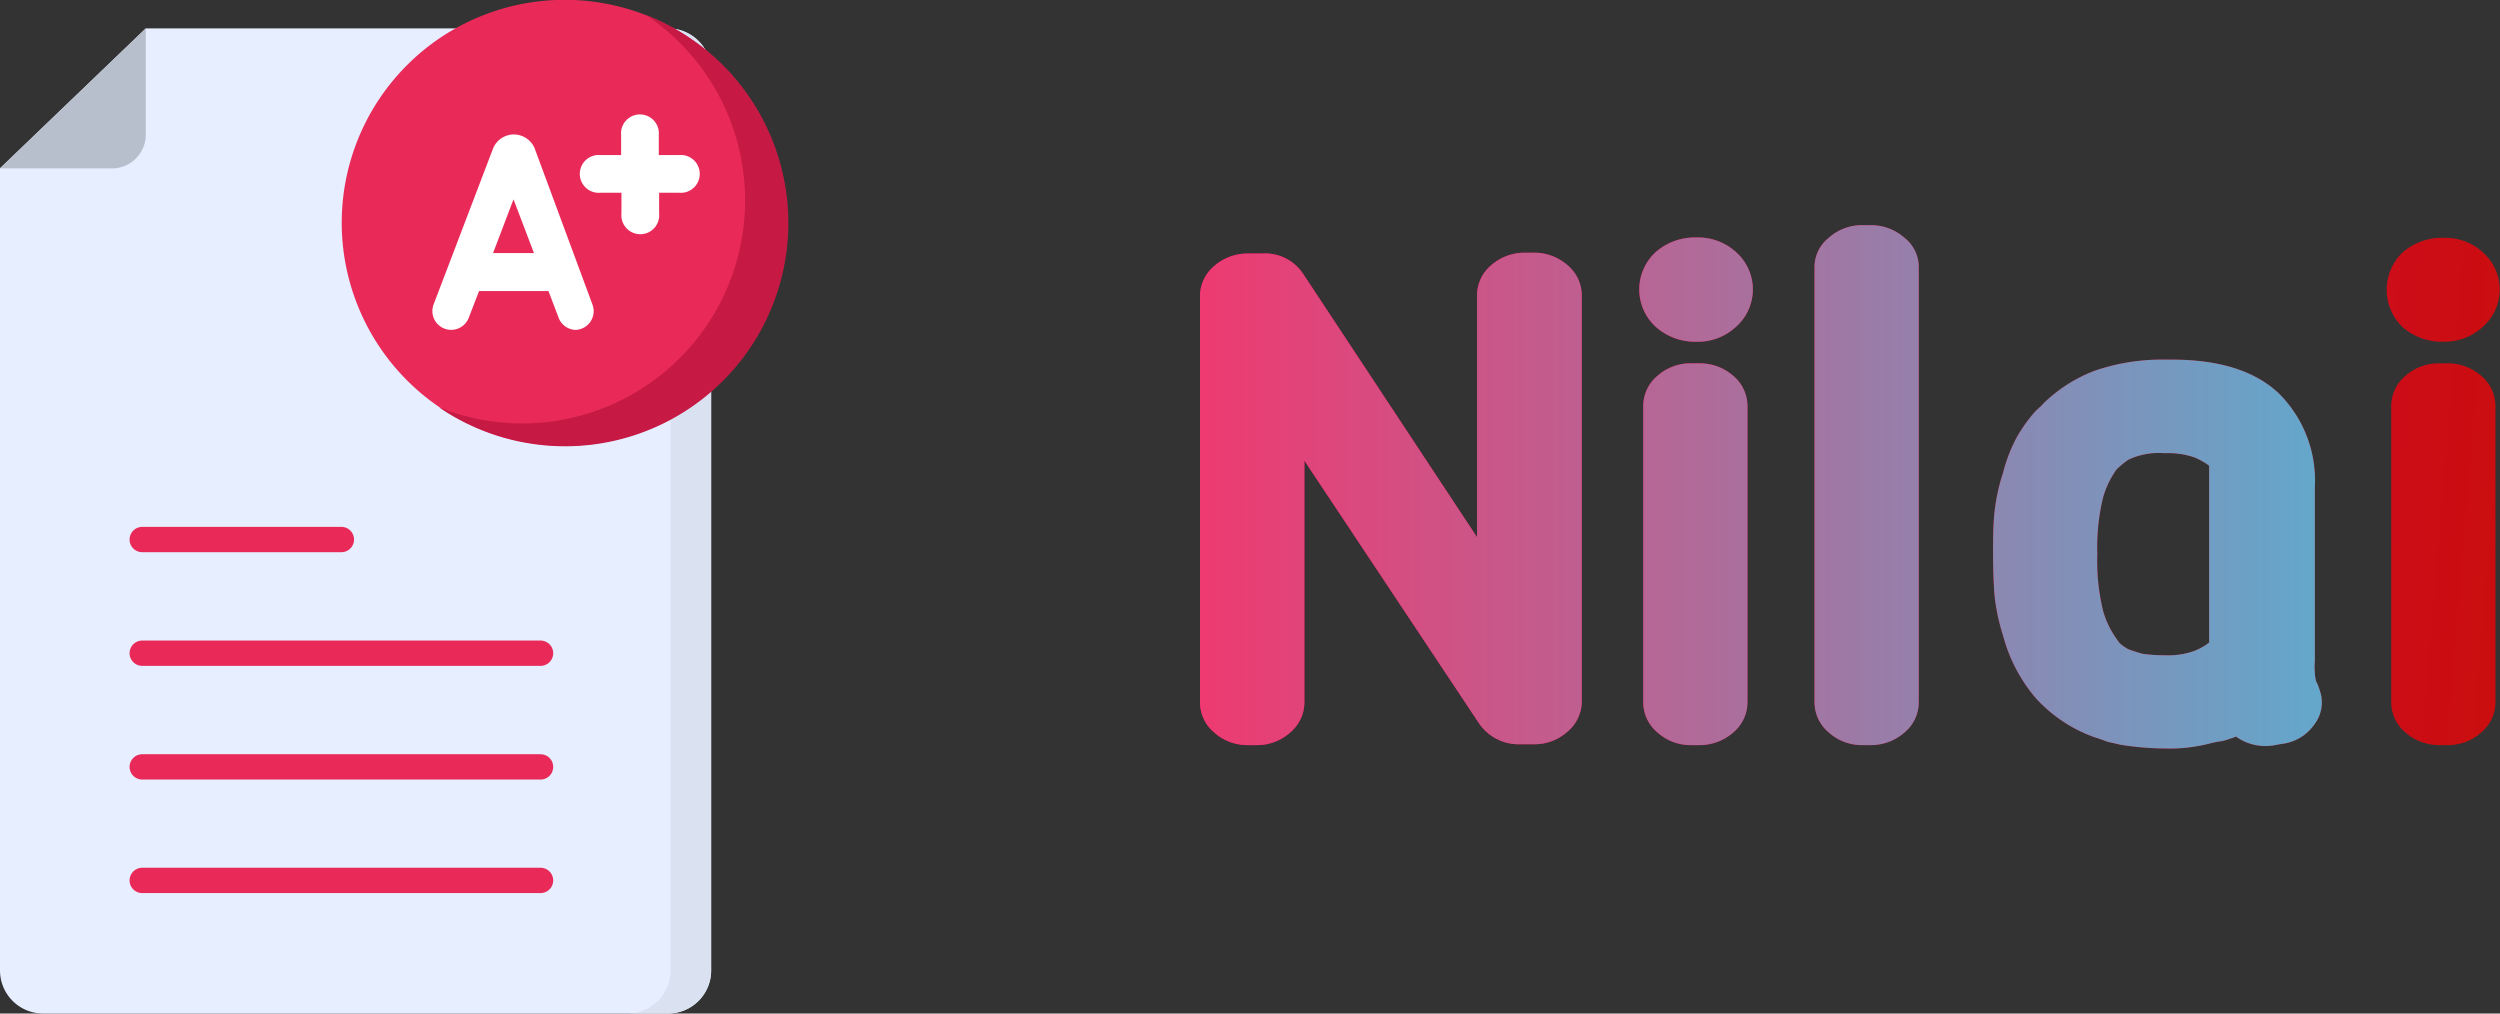
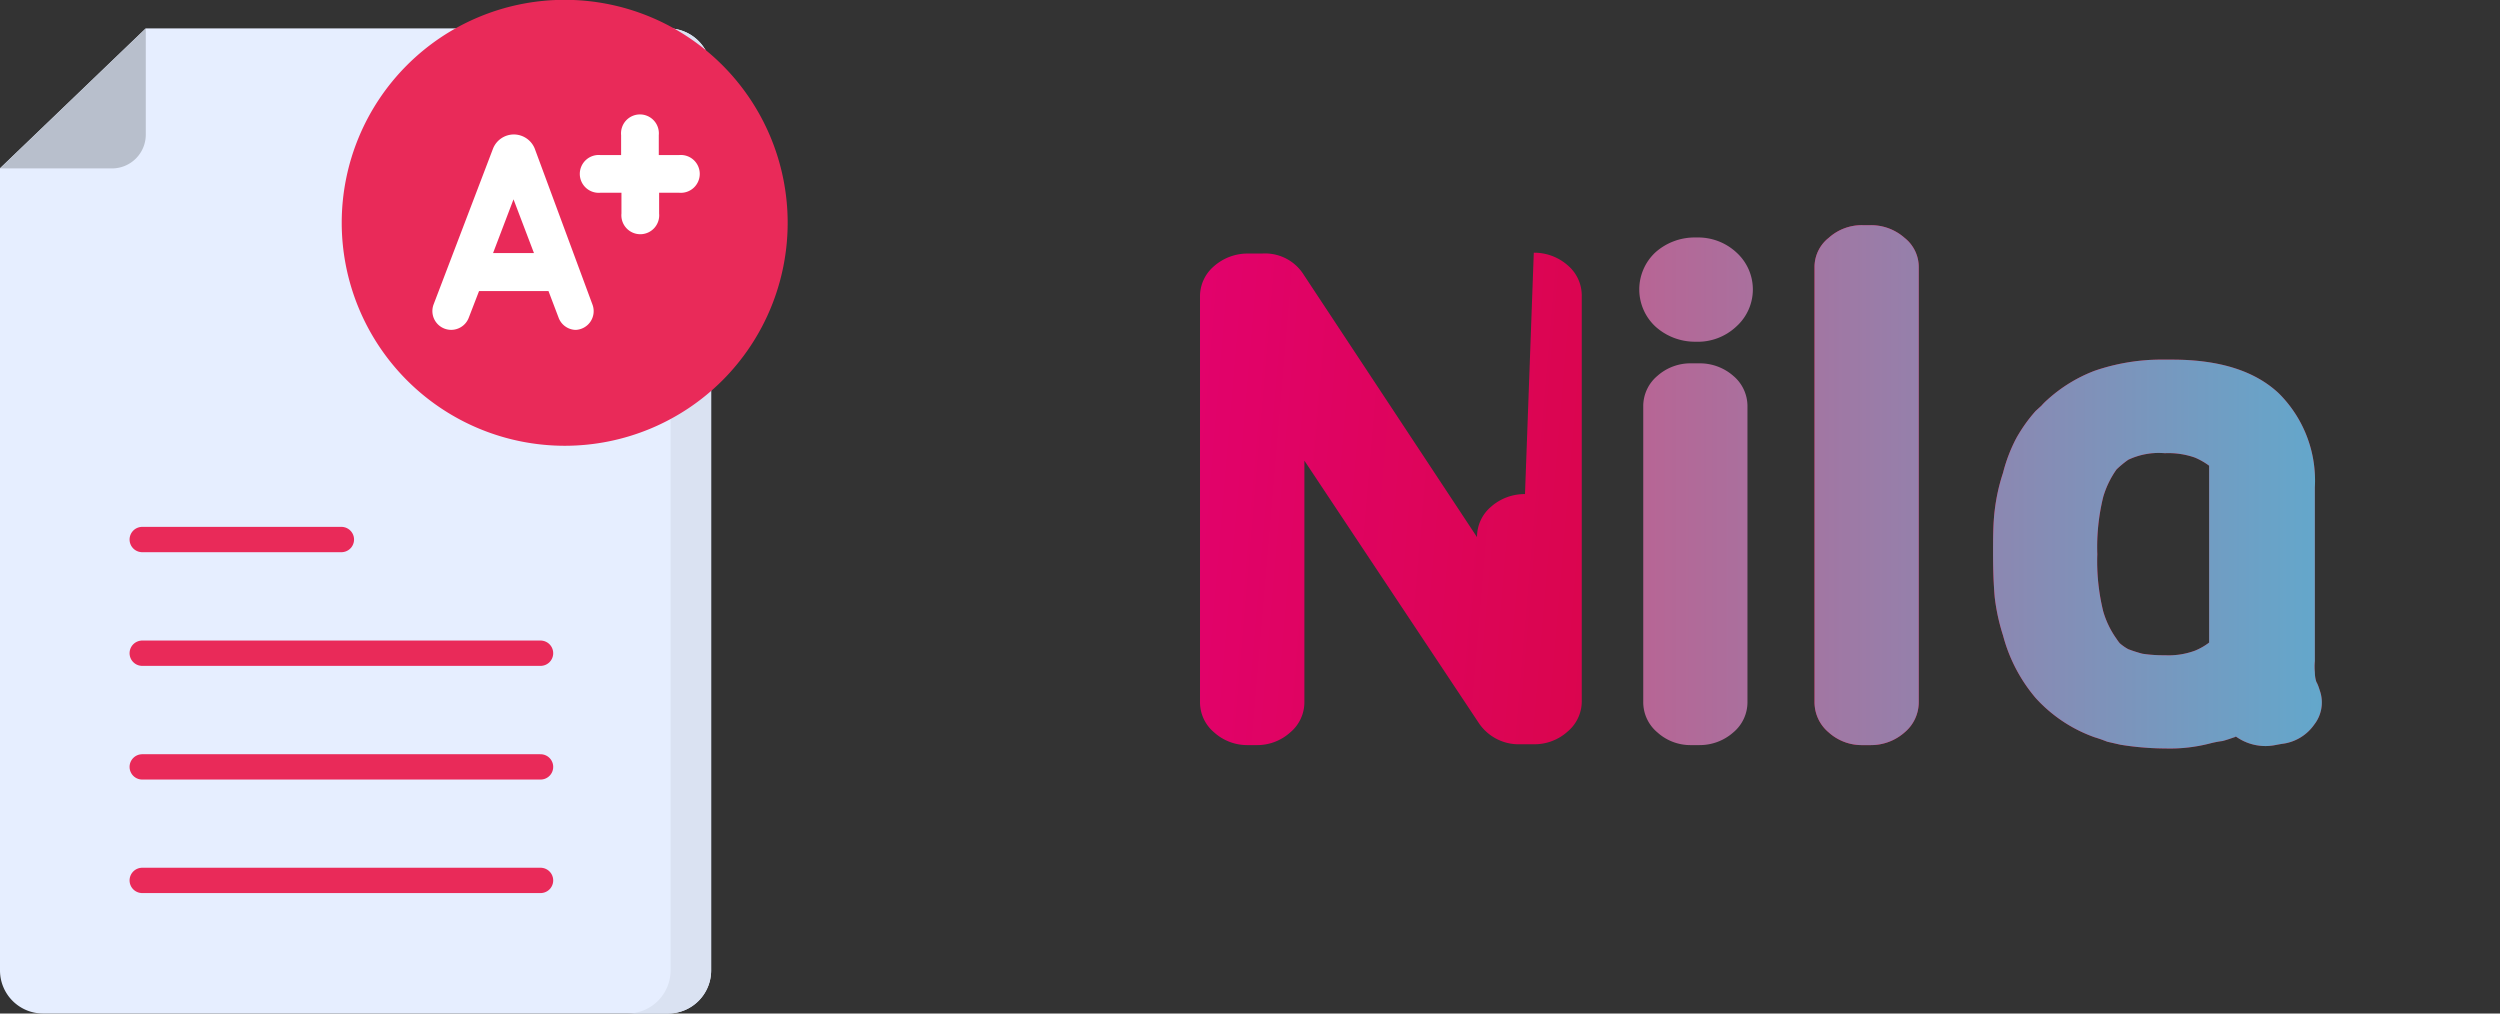
<svg xmlns="http://www.w3.org/2000/svg" xmlns:xlink="http://www.w3.org/1999/xlink" viewBox="0 0 148 60">
  <rect x="0" y="0" width="148" height="60" fill="#333333" stroke="none" />
  <defs>
    <linearGradient id="a" x1="69.41" y1="34.75" x2="158.78" y2="27.14" gradientTransform="matrix(1, 0, 0, -1, 0, 64)" gradientUnits="userSpaceOnUse">
      <stop offset="0" stop-color="#e50078" />
      <stop offset="1" stop-color="#ca0e0e" />
    </linearGradient>
    <linearGradient id="b" x1="81" y1="32.8" x2="158" y2="32.8" gradientTransform="matrix(1, 0, 0, -1, 0, 64)" gradientUnits="userSpaceOnUse">
      <stop offset="0" stop-color="#ee3a71" />
      <stop offset="1" stop-color="#4db9da" />
    </linearGradient>
    <linearGradient id="c" x1="69.58" y1="36.7" x2="158.94" y2="29.09" xlink:href="#a" />
    <linearGradient id="d" y1="33.24" y2="33.24" xlink:href="#b" />
    <linearGradient id="e" x1="69.69" y1="37.94" x2="159.05" y2="30.33" xlink:href="#a" />
    <linearGradient id="f" y1="33.61" y2="33.61" xlink:href="#b" />
    <linearGradient id="g" x1="69.47" y1="35.4" x2="158.83" y2="27.78" xlink:href="#a" />
    <linearGradient id="h" y1="29.52" y2="29.52" xlink:href="#b" />
    <linearGradient id="i" x1="69.9" y1="40.45" x2="159.26" y2="32.84" xlink:href="#a" />
  </defs>
  <title>title_fitur_nilai</title>
  <path d="M10,11.63V59.12a2.55,2.55,0,0,0,2.55,2.55h37a2.55,2.55,0,0,0,2.55-2.55V5.9a2.55,2.55,0,0,0-2.55-2.55H18.63Z" transform="translate(-10 -1.67)" style="fill:#e6eeff" />
  <path d="M52.1,5.9V59.12a2.55,2.55,0,0,1-2.55,2.55H47.14a2.56,2.56,0,0,0,2.56-2.55V5.9a2.56,2.56,0,0,0-2.56-2.55h2.41A2.55,2.55,0,0,1,52.1,5.9Z" transform="translate(-10 -1.67)" style="fill:#dae2f2" />
  <path d="M18.63,3.35V9.64a2,2,0,0,1-2,2H10Z" transform="translate(-10 -1.67)" style="fill:#b8bfcc" />
  <path d="M43.45,28.06A13.2,13.2,0,1,0,30.23,14.87,13.21,13.21,0,0,0,43.45,28.06Z" transform="translate(-10 -1.67)" style="fill:#e92a59" />
-   <path d="M56.67,14.87A13.22,13.22,0,0,1,36,25.79,13.2,13.2,0,0,0,48.24,2.56,13.21,13.21,0,0,1,56.67,14.87Z" transform="translate(-10 -1.67)" style="fill:#c61a44" />
  <path d="M41.65,10.45v0a1.34,1.34,0,0,0-1.23-.82h0a1.33,1.33,0,0,0-1.23.83v0l-3.52,9.23a1.11,1.11,0,1,0,2.08.79l.61-1.58h4.11l.6,1.58a1.11,1.11,0,0,0,1,.72,1.11,1.11,0,0,0,1-1.51Zm-2.46,6.2,1.21-3.18,1.21,3.18Z" transform="translate(-10 -1.67)" style="fill:#fff" />
  <path d="M50.2,10.85H49V9.67a1.12,1.12,0,1,0-2.23,0v1.18H45.55a1.12,1.12,0,1,0,0,2.23h1.24v1.23a1.12,1.12,0,1,0,2.23,0V13.08H50.2a1.12,1.12,0,1,0,0-2.23Z" transform="translate(-10 -1.67)" style="fill:#fff" />
  <path d="M18.42,33.61H30.21" transform="translate(-10 -1.67)" style="fill:none;stroke:#e92a59;stroke-linecap:round;stroke-width:1.5px" />
  <path d="M18.42,40.34H42" transform="translate(-10 -1.67)" style="fill:none;stroke:#e92a59;stroke-linecap:round;stroke-width:1.5px" />
  <path d="M18.42,47.07H42" transform="translate(-10 -1.67)" style="fill:none;stroke:#e92a59;stroke-linecap:round;stroke-width:1.5px" />
  <path d="M18.42,53.79H42" transform="translate(-10 -1.67)" style="fill:none;stroke:#e92a59;stroke-linecap:round;stroke-width:1.5px" />
-   <path d="M100.8,16.63a3,3,0,0,1,2,.74,2.34,2.34,0,0,1,.84,1.81v24a2.33,2.33,0,0,1-.84,1.8,2.92,2.92,0,0,1-2,.75H100a2.84,2.84,0,0,1-2.47-1.28L87.22,28.94V43.23a2.33,2.33,0,0,1-.84,1.8,2.92,2.92,0,0,1-2,.75h-.5a2.92,2.92,0,0,1-2-.75,2.33,2.33,0,0,1-.84-1.8v-24a2.34,2.34,0,0,1,.84-1.81,3,3,0,0,1,2-.74h.84a2.7,2.7,0,0,1,2.47,1.27L97.44,33.47V19.18a2.34,2.34,0,0,1,.84-1.81,3,3,0,0,1,2-.74Z" transform="translate(-10 -1.67)" style="fill:url(#a)" />
-   <path d="M100.8,16.63a3,3,0,0,1,2,.74,2.34,2.34,0,0,1,.84,1.81v24a2.33,2.33,0,0,1-.84,1.8,2.92,2.92,0,0,1-2,.75H100a2.84,2.84,0,0,1-2.47-1.28L87.22,28.94V43.23a2.33,2.33,0,0,1-.84,1.8,2.92,2.92,0,0,1-2,.75h-.5a2.92,2.92,0,0,1-2-.75,2.33,2.33,0,0,1-.84-1.8v-24a2.34,2.34,0,0,1,.84-1.81,3,3,0,0,1,2-.74h.84a2.7,2.7,0,0,1,2.47,1.27L97.44,33.47V19.18a2.34,2.34,0,0,1,.84-1.81,3,3,0,0,1,2-.74Z" transform="translate(-10 -1.67)" style="fill:url(#b)" />
-   <path d="M110.61,23.18a3,3,0,0,1,2,.74,2.34,2.34,0,0,1,.84,1.81v17.5a2.33,2.33,0,0,1-.84,1.8,3,3,0,0,1-2,.75h-.49a2.91,2.91,0,0,1-2-.75,2.33,2.33,0,0,1-.84-1.8V25.73a2.34,2.34,0,0,1,.84-1.81,2.94,2.94,0,0,1,2-.74Zm-.24-1.28A3.49,3.49,0,0,1,108,21a3,3,0,0,1,0-4.39,3.49,3.49,0,0,1,2.42-.88,3.33,3.33,0,0,1,2.37.88,2.95,2.95,0,0,1,0,4.39A3.33,3.33,0,0,1,110.37,21.9Z" transform="translate(-10 -1.67)" style="fill:url(#c)" />
+   <path d="M100.8,16.63a3,3,0,0,1,2,.74,2.34,2.34,0,0,1,.84,1.81v24a2.33,2.33,0,0,1-.84,1.8,2.92,2.92,0,0,1-2,.75H100a2.84,2.84,0,0,1-2.47-1.28L87.22,28.94V43.23a2.33,2.33,0,0,1-.84,1.8,2.92,2.92,0,0,1-2,.75h-.5a2.92,2.92,0,0,1-2-.75,2.33,2.33,0,0,1-.84-1.8v-24a2.34,2.34,0,0,1,.84-1.81,3,3,0,0,1,2-.74h.84a2.7,2.7,0,0,1,2.47,1.27L97.44,33.47a2.34,2.34,0,0,1,.84-1.81,3,3,0,0,1,2-.74Z" transform="translate(-10 -1.67)" style="fill:url(#a)" />
  <path d="M110.61,23.18a3,3,0,0,1,2,.74,2.34,2.34,0,0,1,.84,1.81v17.5a2.33,2.33,0,0,1-.84,1.8,3,3,0,0,1-2,.75h-.49a2.91,2.91,0,0,1-2-.75,2.33,2.33,0,0,1-.84-1.8V25.73a2.34,2.34,0,0,1,.84-1.81,2.94,2.94,0,0,1,2-.74Zm-.24-1.28A3.49,3.49,0,0,1,108,21a3,3,0,0,1,0-4.39,3.49,3.49,0,0,1,2.42-.88,3.33,3.33,0,0,1,2.37.88,2.95,2.95,0,0,1,0,4.39A3.33,3.33,0,0,1,110.37,21.9Z" transform="translate(-10 -1.67)" style="fill:url(#d)" />
  <path d="M120.75,15a3,3,0,0,1,2,.75,2.2,2.2,0,0,1,.84,1.76V43.23a2.33,2.33,0,0,1-.84,1.8,3,3,0,0,1-2,.75h-.49a2.92,2.92,0,0,1-2-.75,2.33,2.33,0,0,1-.84-1.8V17.51a2.2,2.2,0,0,1,.84-1.76,2.92,2.92,0,0,1,2-.75Z" transform="translate(-10 -1.67)" style="fill:url(#e)" />
  <path d="M120.75,15a3,3,0,0,1,2,.75,2.2,2.2,0,0,1,.84,1.76V43.23a2.33,2.33,0,0,1-.84,1.8,3,3,0,0,1-2,.75h-.49a2.92,2.92,0,0,1-2-.75,2.33,2.33,0,0,1-.84-1.8V17.51a2.2,2.2,0,0,1,.84-1.76,2.92,2.92,0,0,1,2-.75Z" transform="translate(-10 -1.67)" style="fill:url(#f)" />
  <path d="M138.16,40.46a4.51,4.51,0,0,0,1.78-.27,3.68,3.68,0,0,0,.84-.48V29.24a4.1,4.1,0,0,0-.84-.48,4.74,4.74,0,0,0-1.78-.26,4.24,4.24,0,0,0-2.17.39,5.92,5.92,0,0,0-.69.57,5.46,5.46,0,0,0-.79,1.63,12.45,12.45,0,0,0-.35,3.39,12.42,12.42,0,0,0,.35,3.38,5.34,5.34,0,0,0,.79,1.63,2.55,2.55,0,0,0,.19.26,2.91,2.91,0,0,0,.5.35,8.43,8.43,0,0,0,.84.27A8.24,8.24,0,0,0,138.16,40.46Zm9.18,2.11a2.13,2.13,0,0,1-.34,2,2.71,2.71,0,0,1-1.93,1.14l-.49.09a3,3,0,0,1-2.22-.53.19.19,0,0,1-.1.05c-.23.08-.46.16-.69.22a5.8,5.8,0,0,0-.69.13,9.48,9.48,0,0,1-2.67.31,17.17,17.17,0,0,1-2.67-.22l-.79-.18c-.23-.09-.47-.18-.74-.26a8.6,8.6,0,0,1-3.5-2.33,9.41,9.41,0,0,1-1.93-3.7,12,12,0,0,1-.49-2.24c-.07-.79-.1-1.66-.1-2.59s0-1.81.1-2.6a11.25,11.25,0,0,1,.49-2.2,9.29,9.29,0,0,1,.79-2.06A9.1,9.1,0,0,1,130.51,26l.34-.31a3.85,3.85,0,0,1,.35-.35A8.84,8.84,0,0,1,134,23.62a12.17,12.17,0,0,1,4.15-.66h.44q4.2,0,6.32,2a7.27,7.27,0,0,1,2.13,5.54V40.81a3.53,3.53,0,0,0,0,.66q0,.3.09.57C147.23,42.21,147.28,42.39,147.34,42.57Z" transform="translate(-10 -1.67)" style="fill:url(#g)" />
  <path d="M138.16,40.46a4.51,4.51,0,0,0,1.78-.27,3.68,3.68,0,0,0,.84-.48V29.24a4.1,4.1,0,0,0-.84-.48,4.74,4.74,0,0,0-1.78-.26,4.24,4.24,0,0,0-2.17.39,5.92,5.92,0,0,0-.69.57,5.46,5.46,0,0,0-.79,1.63,12.45,12.45,0,0,0-.35,3.39,12.42,12.42,0,0,0,.35,3.38,5.34,5.34,0,0,0,.79,1.63,2.55,2.55,0,0,0,.19.26,2.91,2.91,0,0,0,.5.35,8.43,8.43,0,0,0,.84.27A8.24,8.24,0,0,0,138.16,40.46Zm9.18,2.11a2.13,2.13,0,0,1-.34,2,2.71,2.71,0,0,1-1.93,1.14l-.49.09a3,3,0,0,1-2.22-.53.19.19,0,0,1-.1.05c-.23.08-.46.16-.69.22a5.8,5.8,0,0,0-.69.13,9.48,9.48,0,0,1-2.67.31,17.17,17.17,0,0,1-2.67-.22l-.79-.18c-.23-.09-.47-.18-.74-.26a8.6,8.6,0,0,1-3.5-2.33,9.41,9.41,0,0,1-1.93-3.7,12,12,0,0,1-.49-2.24c-.07-.79-.1-1.66-.1-2.59s0-1.81.1-2.6a11.25,11.25,0,0,1,.49-2.2,9.29,9.29,0,0,1,.79-2.06A9.1,9.1,0,0,1,130.51,26l.34-.31a3.85,3.85,0,0,1,.35-.35A8.84,8.84,0,0,1,134,23.62a12.17,12.17,0,0,1,4.15-.66h.44q4.2,0,6.32,2a7.27,7.27,0,0,1,2.13,5.54V40.81a3.53,3.53,0,0,0,0,.66q0,.3.09.57C147.23,42.21,147.28,42.39,147.34,42.57Z" transform="translate(-10 -1.67)" style="fill:url(#h)" />
-   <path d="M154.89,23.18a3,3,0,0,1,2,.74,2.34,2.34,0,0,1,.84,1.81v17.5a2.33,2.33,0,0,1-.84,1.8,2.92,2.92,0,0,1-2,.75h-.49a3,3,0,0,1-2-.75,2.33,2.33,0,0,1-.84-1.8V25.73a2.34,2.34,0,0,1,.84-1.81,3,3,0,0,1,2-.74Zm-.25-1.28a3.5,3.5,0,0,1-2.42-.88,3.06,3.06,0,0,1,0-4.39,3.5,3.5,0,0,1,2.42-.88,3.3,3.3,0,0,1,2.37.88A2.93,2.93,0,0,1,157,21,3.3,3.3,0,0,1,154.64,21.9Z" transform="translate(-10 -1.67)" style="fill:url(#i)" />
  <path d="M154.89,23.18a3,3,0,0,1,2,.74,2.34,2.34,0,0,1,.84,1.81v17.5a2.33,2.33,0,0,1-.84,1.8,2.92,2.92,0,0,1-2,.75h-.49a3,3,0,0,1-2-.75,2.33,2.33,0,0,1-.84-1.8V25.73a2.34,2.34,0,0,1,.84-1.81,3,3,0,0,1,2-.74Zm-.25-1.28a3.5,3.5,0,0,1-2.42-.88,3.06,3.06,0,0,1,0-4.39,3.5,3.5,0,0,1,2.42-.88,3.3,3.3,0,0,1,2.37.88A2.93,2.93,0,0,1,157,21,3.3,3.3,0,0,1,154.64,21.9Z" transform="translate(-10 -1.67)" style="fill:url(#d)" />
</svg>